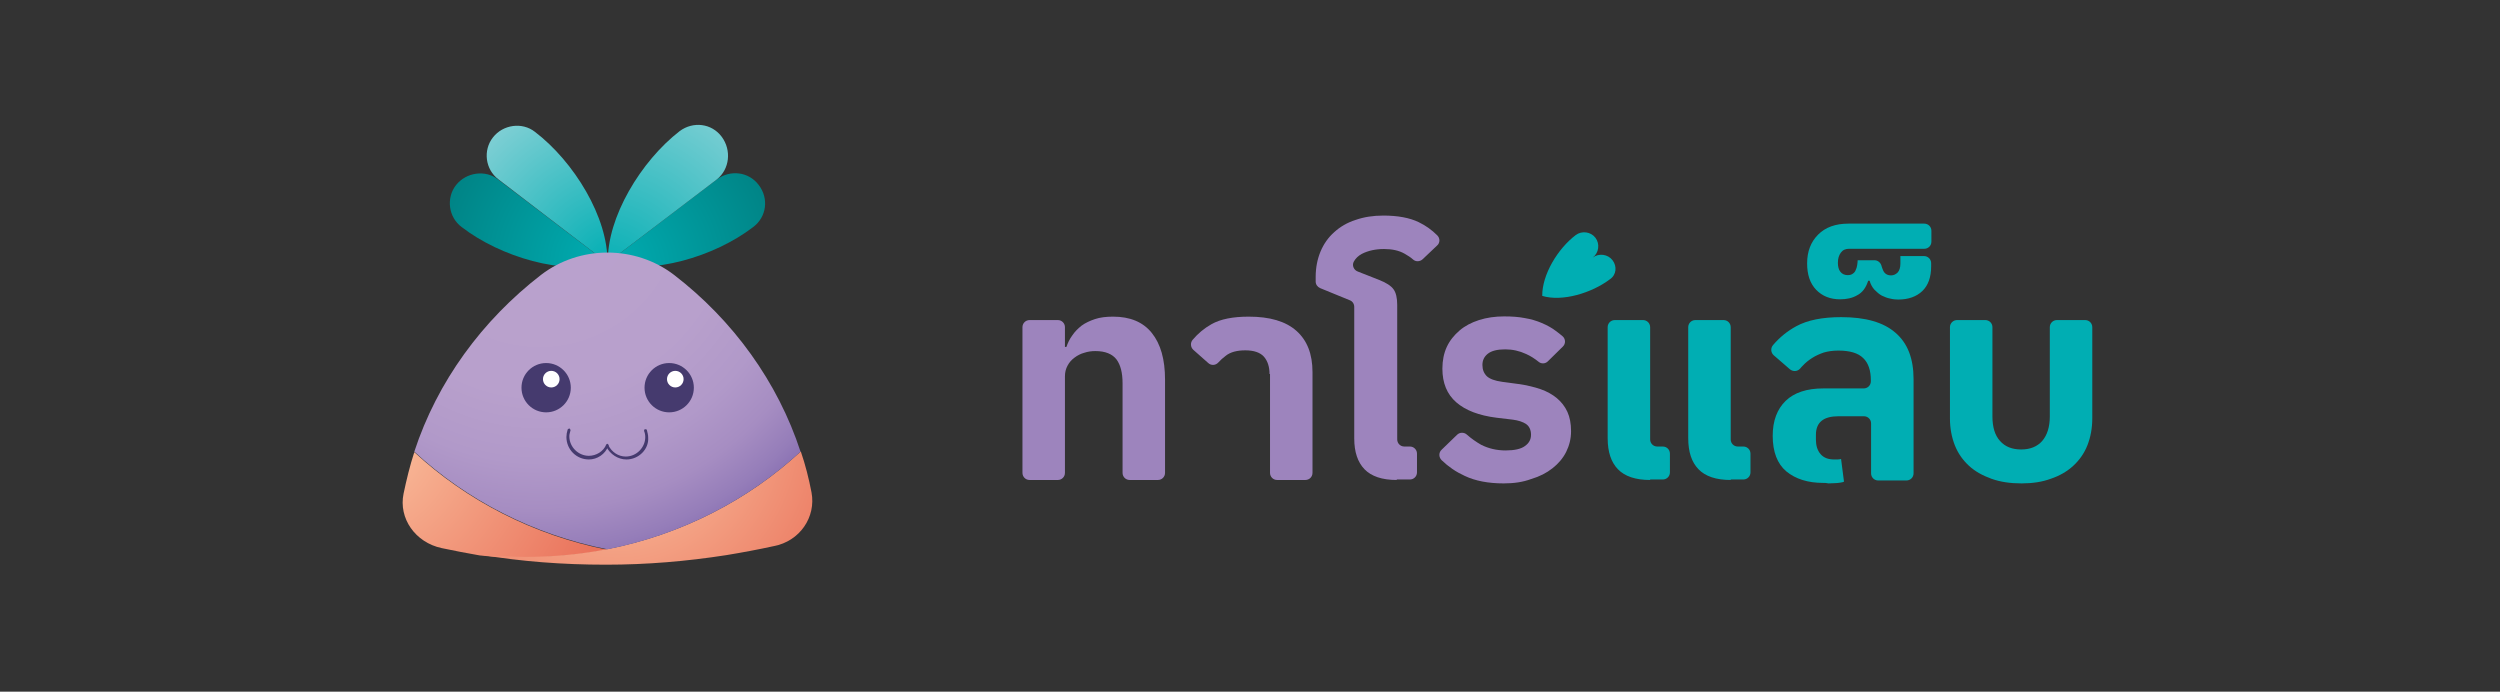
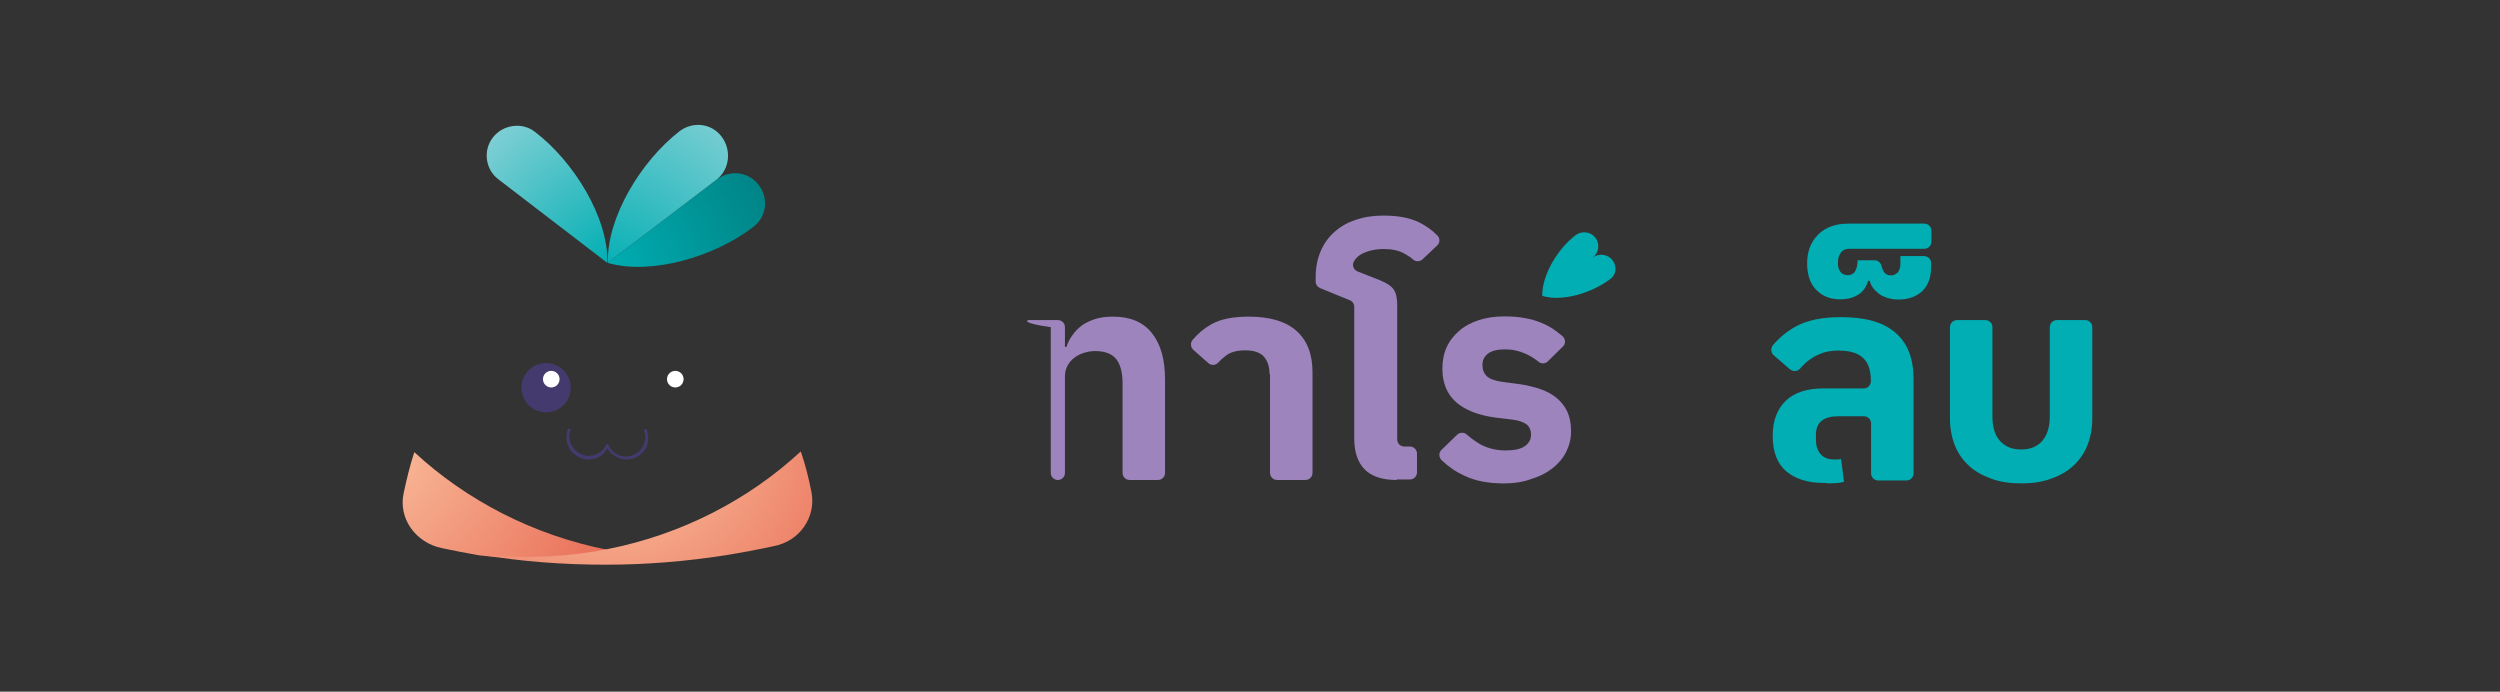
<svg xmlns="http://www.w3.org/2000/svg" version="1.1" x="0px" y="0px" viewBox="0 0 1024 283.3" style="enable-background:new 0 0 1024 283.3;" xml:space="preserve">
  <rect x="0" y="0" width="1024" height="283.3" fill="#333333" stroke="none" />
  <style type="text/css">
	.st0{fill:#9D84BD;}
	.st1{fill:#00AEB3;}
	.st2{fill:url(#SVGID_1_);}
	.st3{fill:url(#SVGID_00000149373270358708573890000003147580211263819414_);}
	.st4{fill:url(#SVGID_00000085221866873146657670000001161902750815138698_);}
	.st5{fill:url(#SVGID_00000183222916108570392570000016778736877079923882_);}
	.st6{fill:url(#SVGID_00000160888706791383793710000000074250215341388160_);}
	.st7{fill:url(#SVGID_00000044168869610403925470000008450313214374250932_);}
	.st8{fill:url(#SVGID_00000136401374195833025210000015998354847208079232_);}
	.st9{fill:#453A6E;}
	.st10{fill:#FFFFFF;}
	.st11{fill:none;stroke:#453A6E;stroke-width:2;stroke-linecap:round;stroke-linejoin:round;stroke-miterlimit:10;}
</style>
  <g id="Layer_1">
    <g>
      <g>
        <g>
-           <path class="st0" d="M421.7,131.1h11.6c1.6,0,2.9,1.3,2.9,2.9v8.1h0.6c0.6-1.7,1.3-3.2,2.4-4.7c1-1.5,2.3-2.8,3.8-4      c1.5-1.1,3.4-2,5.5-2.7s4.6-1,7.4-1c7,0,12.3,2.2,15.9,6.7s5.4,10.8,5.4,19.1v38.2c0,1.6-1.3,2.9-2.9,2.9h-11.6      c-1.6,0-2.9-1.3-2.9-2.9V157c0-4.3-0.8-7.5-2.5-9.8c-1.7-2.2-4.6-3.4-8.6-3.4c-1.6,0-3.1,0.2-4.6,0.7c-1.5,0.4-2.8,1.1-4,2      s-2.1,1.9-2.8,3.2c-0.7,1.3-1.1,2.7-1.1,4.4v39.6c0,1.6-1.3,2.9-2.9,2.9h-11.6c-1.6,0-2.9-1.3-2.9-2.9V134      C418.8,132.4,420.1,131.1,421.7,131.1z" />
+           <path class="st0" d="M421.7,131.1h11.6c1.6,0,2.9,1.3,2.9,2.9v8.1h0.6c0.6-1.7,1.3-3.2,2.4-4.7c1-1.5,2.3-2.8,3.8-4      c1.5-1.1,3.4-2,5.5-2.7s4.6-1,7.4-1c7,0,12.3,2.2,15.9,6.7s5.4,10.8,5.4,19.1v38.2c0,1.6-1.3,2.9-2.9,2.9h-11.6      c-1.6,0-2.9-1.3-2.9-2.9V157c0-4.3-0.8-7.5-2.5-9.8c-1.7-2.2-4.6-3.4-8.6-3.4c-1.6,0-3.1,0.2-4.6,0.7c-1.5,0.4-2.8,1.1-4,2      s-2.1,1.9-2.8,3.2c-0.7,1.3-1.1,2.7-1.1,4.4v39.6c0,1.6-1.3,2.9-2.9,2.9c-1.6,0-2.9-1.3-2.9-2.9V134      C418.8,132.4,420.1,131.1,421.7,131.1z" />
          <path class="st0" d="M520,153.2c0-3-0.8-5.4-2.3-7.1c-1.5-1.7-4.1-2.6-7.6-2.6c-3.4,0-6.1,0.7-8,2.2c-1.2,0.9-2.2,1.8-3.1,2.8      c-1.1,1.2-2.9,1.3-4.1,0.2l-6.1-5.4c-1.2-1.1-1.3-2.9-0.3-4.1c2.2-2.6,4.7-4.7,7.7-6.4c3.7-2.1,8.8-3.1,15.3-3.1      c8.6,0,15.1,1.9,19.5,5.8c4.4,3.9,6.6,9.5,6.6,16.9v41.3c0,1.6-1.3,2.9-2.9,2.9h-11.6c-1.6,0-2.9-1.3-2.9-2.9v-40.5H520z" />
          <path class="st0" d="M572.1,196.6c-6,0-10.4-1.5-13.2-4.4s-4.2-7.1-4.2-12.6v-53.9c0-1.2-0.7-2.3-1.8-2.7l-12.2-5      c-1.1-0.5-1.8-1.5-1.8-2.7v-1.8c0-3.9,0.7-7.4,2-10.5s3.2-5.8,5.6-7.9c2.4-2.2,5.3-3.9,8.7-5c3.4-1.2,7.2-1.8,11.4-1.8      c5.9,0,10.8,0.9,14.5,2.7c2.9,1.4,5.4,3.2,7.6,5.4c1.2,1.2,1.2,3.1-0.1,4.2l-5.9,5.6c-1.1,1-2.8,1.1-3.9,0.1      c-1-0.9-2.1-1.6-3.5-2.4c-2.3-1.3-5.1-1.9-8.4-1.9c-3.5,0-6.6,0.7-9.1,2c-1.5,0.8-2.6,1.9-3.3,3.2c-0.8,1.5,0,3.4,1.6,4l8.9,3.5      c2.8,1.1,4.8,2.4,5.8,3.8s1.5,3.5,1.5,6.4V180c0,1.6,1.3,2.9,2.9,2.9h2.3c1.6,0,2.9,1.3,2.9,2.9v7.7c0,1.6-1.3,2.9-2.9,2.9h-5.4      V196.6z" />
          <path class="st0" d="M615.9,198c-6.3,0-11.6-1-16-3.1c-3.5-1.6-6.6-3.7-9.4-6.4c-1.2-1.2-1.3-3.1,0-4.3l6.3-6.1      c1.1-1.1,2.9-1.1,4-0.1c1.8,1.6,3.8,3,5.9,4.2c3,1.5,6.3,2.3,10,2.3c3.6,0,6.3-0.6,7.9-1.8c1.7-1.2,2.5-2.7,2.5-4.6      c0-2-0.7-3.5-2-4.4s-3.2-1.5-5.4-1.8l-6.7-0.8c-7.2-0.9-12.7-3-16.5-6.3s-5.7-7.9-5.7-13.8c0-3.3,0.6-6.3,1.8-8.9      c1.2-2.6,3-4.8,5.2-6.7s4.9-3.3,8-4.3s6.6-1.5,10.3-1.5c3.2,0,6,0.2,8.5,0.7c2.5,0.4,4.8,1.1,6.9,2c2.1,0.9,4,1.9,5.7,3.2      c0.9,0.7,1.9,1.4,2.8,2.2c1.3,1.1,1.4,3.1,0.1,4.3l-6.1,6c-1.1,1.1-2.8,1.1-3.9,0.1c-1.5-1.2-3.2-2.3-5-3.1      c-2.8-1.3-5.6-1.9-8.6-1.9c-3.2,0-5.6,0.6-7.1,1.8s-2.2,2.7-2.2,4.6s0.6,3.4,1.8,4.6c1.2,1.1,3.3,1.9,6.3,2.3l6.7,0.9      c3.4,0.5,6.4,1.2,9,2.1c2.6,0.9,4.9,2.2,6.7,3.7s3.3,3.4,4.3,5.6c1,2.2,1.5,4.8,1.5,7.9c0,3.1-0.7,5.9-2,8.5s-3.2,4.8-5.6,6.7      c-2.4,1.9-5.3,3.4-8.7,4.4C623.7,197.5,620,198,615.9,198z" />
-           <path class="st1" d="M675.9,196.6c-6,0-10.4-1.5-13.2-4.4s-4.2-7.1-4.2-12.7V134c0-1.6,1.3-2.9,2.9-2.9H673      c1.6,0,2.9,1.3,2.9,2.9v46c0,1.6,1.3,2.9,2.9,2.9h2.3c1.6,0,2.9,1.3,2.9,2.9v7.7c0,1.6-1.3,2.9-2.9,2.9h-5.2V196.6z       M708.9,196.6c-6,0-10.4-1.5-13.2-4.4s-4.2-7.1-4.2-12.7V134c0-1.6,1.3-2.9,2.9-2.9H706c1.6,0,2.9,1.3,2.9,2.9v46      c0,1.6,1.3,2.9,2.9,2.9h2.3c1.6,0,2.9,1.3,2.9,2.9v7.7c0,1.6-1.3,2.9-2.9,2.9h-5.2V196.6z" />
          <path class="st1" d="M746.8,197.8c-6.3,0-11.3-1.6-15.1-4.7c-3.7-3.1-5.6-8-5.6-14.6c0-6.1,1.8-10.9,5.3-14.3      c3.5-3.4,8.7-5.1,15.4-5.1h16.6c1.6,0,2.9-1.3,2.9-2.9v-0.5c0-3.9-1-7-3.1-9c-2.1-2.1-5.5-3.1-10.2-3.1c-2.3,0-4.3,0.3-6,0.8      c-1.7,0.6-3.3,1.3-4.7,2.2s-2.7,1.9-3.8,3.1c-0.4,0.4-0.8,0.8-1.1,1.2c-1.1,1.3-2.9,1.4-4.2,0.4l-6.7-5.8      c-1.2-1.1-1.3-2.9-0.3-4.1c2.7-3.2,5.9-5.8,9.6-7.8c4.6-2.5,10.7-3.7,18.4-3.7c9.9,0,17.3,2.1,22.2,6.4c5,4.3,7.4,10.6,7.4,19      v38.6c0,1.6-1.3,2.9-2.9,2.9h-11.6c-1.6,0-2.9-1.3-2.9-2.9v-20.5c0-1.6-1.3-2.9-2.9-2.9H753c-6.1,0-9.2,2.5-9.2,7.6v2      c0,2.4,0.6,4.4,1.9,5.9c1.3,1.5,3.1,2.2,5.6,2.2c0.5,0,0.9,0,1.4,0s0.9-0.1,1.4-0.2l1.2,9.3c-0.4,0.2-0.9,0.3-1.6,0.4      c-0.7,0.1-1.4,0.2-2.2,0.2s-1.7,0.1-2.5,0.1C748.1,197.8,747.4,197.8,746.8,197.8z" />
          <path class="st1" d="M753.7,122.6c-4,0-7.3-1.3-9.8-3.9s-3.7-6.2-3.7-10.8c0-4.9,1.5-8.8,4.5-11.8s7.1-4.5,12.4-4.5h31.1      c1.6,0,2.9,1.3,2.9,2.9V99c0,1.6-1.3,2.9-2.9,2.9h-30.8c-1.5,0-2.6,0.5-3.4,1.6c-0.8,1.1-1.2,2.4-1.2,4.1c0,1.6,0.3,2.8,1,3.7      c0.7,0.9,1.7,1.4,3,1.4c0.9,0,1.6-0.2,2.1-0.6c0.6-0.4,1-0.9,1.2-1.5c0.3-0.6,0.5-1.3,0.6-2s0.2-1.4,0.2-2h6.9      c1.3,0,2.4,0.9,2.8,2.1c0.2,0.7,0.4,1.3,0.7,2c0.6,1.4,1.7,2.1,3.3,2.1c1,0,1.9-0.4,2.7-1.2c0.7-0.8,1.1-2,1.1-3.6v-3.1h9.7      c1.6,0,2.9,1.3,2.9,2.9v1.3c0,4.4-1.2,7.8-3.6,10.1c-2.4,2.3-5.7,3.5-9.9,3.5c-1,0-2.1-0.1-3.3-0.4c-1.2-0.2-2.3-0.7-3.4-1.2      c-1.1-0.6-2-1.4-3-2.4c-0.9-1-1.6-2.2-2-3.7h-0.6c-0.9,2.9-2.4,4.9-4.6,6C758.7,122.1,756.3,122.6,753.7,122.6z" />
          <path class="st1" d="M828,198c-4.6,0-8.7-0.6-12.3-1.9c-3.6-1.3-6.7-3-9.2-5.3s-4.5-5.1-5.8-8.4c-1.3-3.3-2-7-2-11V134      c0-1.6,1.3-2.9,2.9-2.9h11.6c1.6,0,2.9,1.3,2.9,2.9v36.6c0,4.3,1,7.7,3.1,10c2.1,2.4,5,3.5,8.7,3.5s6.6-1.2,8.6-3.5      s3.1-5.7,3.1-10V134c0-1.6,1.3-2.9,2.9-2.9h11.6c1.6,0,2.9,1.3,2.9,2.9v37.4c0,4-0.7,7.7-2,11s-3.3,6.1-5.8,8.4      c-2.5,2.3-5.6,4.1-9.2,5.3C836.5,197.4,832.5,198,828,198z" />
        </g>
      </g>
      <g>
        <g>
          <radialGradient id="SVGID_1_" cx="249.685" cy="178.283" r="70.423" gradientTransform="matrix(1 0 0 -1 0 286)" gradientUnits="userSpaceOnUse">
            <stop offset="0" style="stop-color:#00AEB3" />
            <stop offset="1" style="stop-color:#008486" />
          </radialGradient>
-           <path class="st2" d="M248.8,107.7L248.8,107.7L248.8,107.7h-0.2c-17.7,5.3-43.7-2.5-59.5-14.7c-5.5-4.1-6.4-12-2.3-17.2      s12-6.4,17.2-2.3L248.8,107.7z" />
          <radialGradient id="SVGID_00000099638897673795411720000011647362820263400633_" cx="250.818" cy="178.283" r="71.482" gradientTransform="matrix(1 0 0 -1 0 286)" gradientUnits="userSpaceOnUse">
            <stop offset="0" style="stop-color:#00AEB3" />
            <stop offset="1" style="stop-color:#7ECFD4" />
          </radialGradient>
          <path style="fill:url(#SVGID_00000099638897673795411720000011647362820263400633_);" d="M248.8,107.7l-44.6-34.2      c-5.5-4.1-6.4-12-2.3-17.2c4.1-5.3,12-6.4,17.2-2.3C235,66.1,249.2,89.1,248.8,107.7L248.8,107.7z" />
          <radialGradient id="SVGID_00000137117977709928206540000005825914219189619625_" cx="247.418" cy="176.394" r="72.87" gradientTransform="matrix(1 0 0 -1 0 286)" gradientUnits="userSpaceOnUse">
            <stop offset="0" style="stop-color:#00AEB3" />
            <stop offset="1" style="stop-color:#008486" />
          </radialGradient>
          <path style="fill:url(#SVGID_00000137117977709928206540000005825914219189619625_);" d="M308.5,93      c-15.9,12.2-41.8,19.8-59.5,14.7l0,0c0,0,0,0,0-0.2c0,0,0,0-0.2,0h0.2l44.6-34c5.5-4.1,13.1-3.2,17.2,2.3      C315,81.3,314,88.9,308.5,93z" />
          <radialGradient id="SVGID_00000065073224203143140010000005883175361465522588_" cx="248.551" cy="172.616" r="80.978" gradientTransform="matrix(1 0 0 -1 0 286)" gradientUnits="userSpaceOnUse">
            <stop offset="0" style="stop-color:#00AEB3" />
            <stop offset="1" style="stop-color:#7ECFD4" />
          </radialGradient>
          <path style="fill:url(#SVGID_00000065073224203143140010000005883175361465522588_);" d="M293.6,73.5l-44.6,34      c-0.5-18.4,13.6-41.6,29.4-53.8c5.5-4.1,13.1-3.2,17.2,2.3S298.9,69.3,293.6,73.5z" />
        </g>
        <g>
          <radialGradient id="SVGID_00000026150056976303877470000016538761032290531516_" cx="142.147" cy="110.822" r="123.619" gradientTransform="matrix(1 0 0 -1 0 286)" gradientUnits="userSpaceOnUse">
            <stop offset="0" style="stop-color:#FCC9A6" />
            <stop offset="1" style="stop-color:#E86A54" />
          </radialGradient>
          <path style="fill:url(#SVGID_00000026150056976303877470000016538761032290531516_);" d="M248.8,225.2      c-30.3-6-57.7-20.2-79.1-40c-1.8,5.5-3.2,11.3-4.4,17c-2.1,10.1,4.8,20,15.6,22.3c5.3,1.1,10.3,2.1,15.6,3      c6,0.7,12.2,0.9,18.6,0.9C226.7,228.4,238,227.2,248.8,225.2z" />
          <radialGradient id="SVGID_00000124857068205327030410000006280243008228944535_" cx="252.845" cy="110.822" r="118.889" gradientTransform="matrix(1 0 0 -1 0 286)" gradientUnits="userSpaceOnUse">
            <stop offset="0" style="stop-color:#FCC9A6" />
            <stop offset="1" style="stop-color:#E86A54" />
          </radialGradient>
          <path style="fill:url(#SVGID_00000124857068205327030410000006280243008228944535_);" d="M332.4,201.7      c-1.1-5.7-2.5-11.3-4.4-16.8c-21.4,19.8-48.7,34-79.1,40c-10.8,2.1-22.1,3.2-33.6,3.2c-6.2,0-12.4-0.5-18.6-0.9      c16.8,2.8,33.8,4.1,51.5,4.1c16.8,0,33.1-1.4,49.2-3.9c6.7-1.1,13.1-2.3,19.5-3.7C327.6,221.7,334.3,211.8,332.4,201.7z" />
          <radialGradient id="SVGID_00000176764263129216444260000000337410354378721442_" cx="221.109" cy="201.873" r="148.832" gradientTransform="matrix(1 0 0 -1 0 286)" gradientUnits="userSpaceOnUse">
            <stop offset="0" style="stop-color:#BAA2CD" />
            <stop offset="0.52" style="stop-color:#B8A0CC" />
            <stop offset="0.707" style="stop-color:#B199C9" />
            <stop offset="0.841" style="stop-color:#A68DC2" />
            <stop offset="0.948" style="stop-color:#957DB9" />
            <stop offset="1" style="stop-color:#8A71B3" />
          </radialGradient>
-           <path style="fill:url(#SVGID_00000176764263129216444260000000337410354378721442_);" d="M276.1,112.6      c-15.9-12.2-38.6-12.2-54.5,0c-24.1,18.6-42.5,43.7-51.9,72.4c21.4,19.8,48.7,34,79.1,40c30.3-6,57.7-20.2,79.1-40      C318.6,156.5,300.3,131.2,276.1,112.6z" />
        </g>
        <g>
          <circle class="st9" cx="223.7" cy="158.8" r="10.1" />
-           <circle class="st9" cx="274.1" cy="158.8" r="10.1" />
          <circle class="st10" cx="225.8" cy="155.3" r="3.4" />
          <circle class="st10" cx="276.6" cy="155.3" r="3.4" />
        </g>
        <g>
          <g>
            <path class="st9" d="M241.2,188.2c-5.1,0-9.2-4.1-9.2-9.2c0-0.9,0.2-2.1,0.5-3c0-0.2,0.5-0.5,0.7-0.5c0.2,0,0.5,0.5,0.5,0.7       c-0.2,0.9-0.5,1.6-0.5,2.5c0,4.4,3.7,8,8,8c3,0,6-1.8,7.1-4.6c0.2-0.2,0.5-0.5,0.7-0.2c0.2,0.2,0.5,0.5,0.2,0.7       C247.9,186.1,244.6,188.2,241.2,188.2z" />
          </g>
          <g>
            <path class="st11" d="M248.8,182.7" />
          </g>
          <g>
            <path class="st11" d="M232.9,176.2" />
          </g>
          <g>
            <path class="st9" d="M256.6,188.2c-3.4,0-6.7-2.1-8.3-5.3c-0.2-0.2,0-0.7,0.2-0.7c0.2-0.2,0.7,0,0.7,0.2       c1.4,2.8,4.1,4.6,7.1,4.6c4.4,0,8-3.7,8-8c0-0.9-0.2-1.8-0.5-2.5c0-0.2,0-0.7,0.5-0.7c0.2,0,0.7,0,0.7,0.5       c0.2,0.9,0.5,1.8,0.5,3C265.8,184,261.6,188.2,256.6,188.2z" />
          </g>
          <g>
            <path class="st11" d="M264.9,176.2" />
          </g>
          <g>
            <path class="st11" d="M248.8,182.7" />
          </g>
        </g>
      </g>
    </g>
  </g>
  <g id="Layer_2">
    <g>
      <path class="st1" d="M660.5,106.6c-1.9-2.5-5.6-3-8.1-1.1c2.5-1.9,3-5.6,1.1-8.1s-5.6-3-8.1-1.1c-7.4,5.6-13.8,16.3-13.7,24.9l0,0    l0,0l0,0l0,0c8.2,2.5,20.3-1.2,27.7-6.8C662.1,112.6,662.4,109.1,660.5,106.6z" />
    </g>
  </g>
</svg>